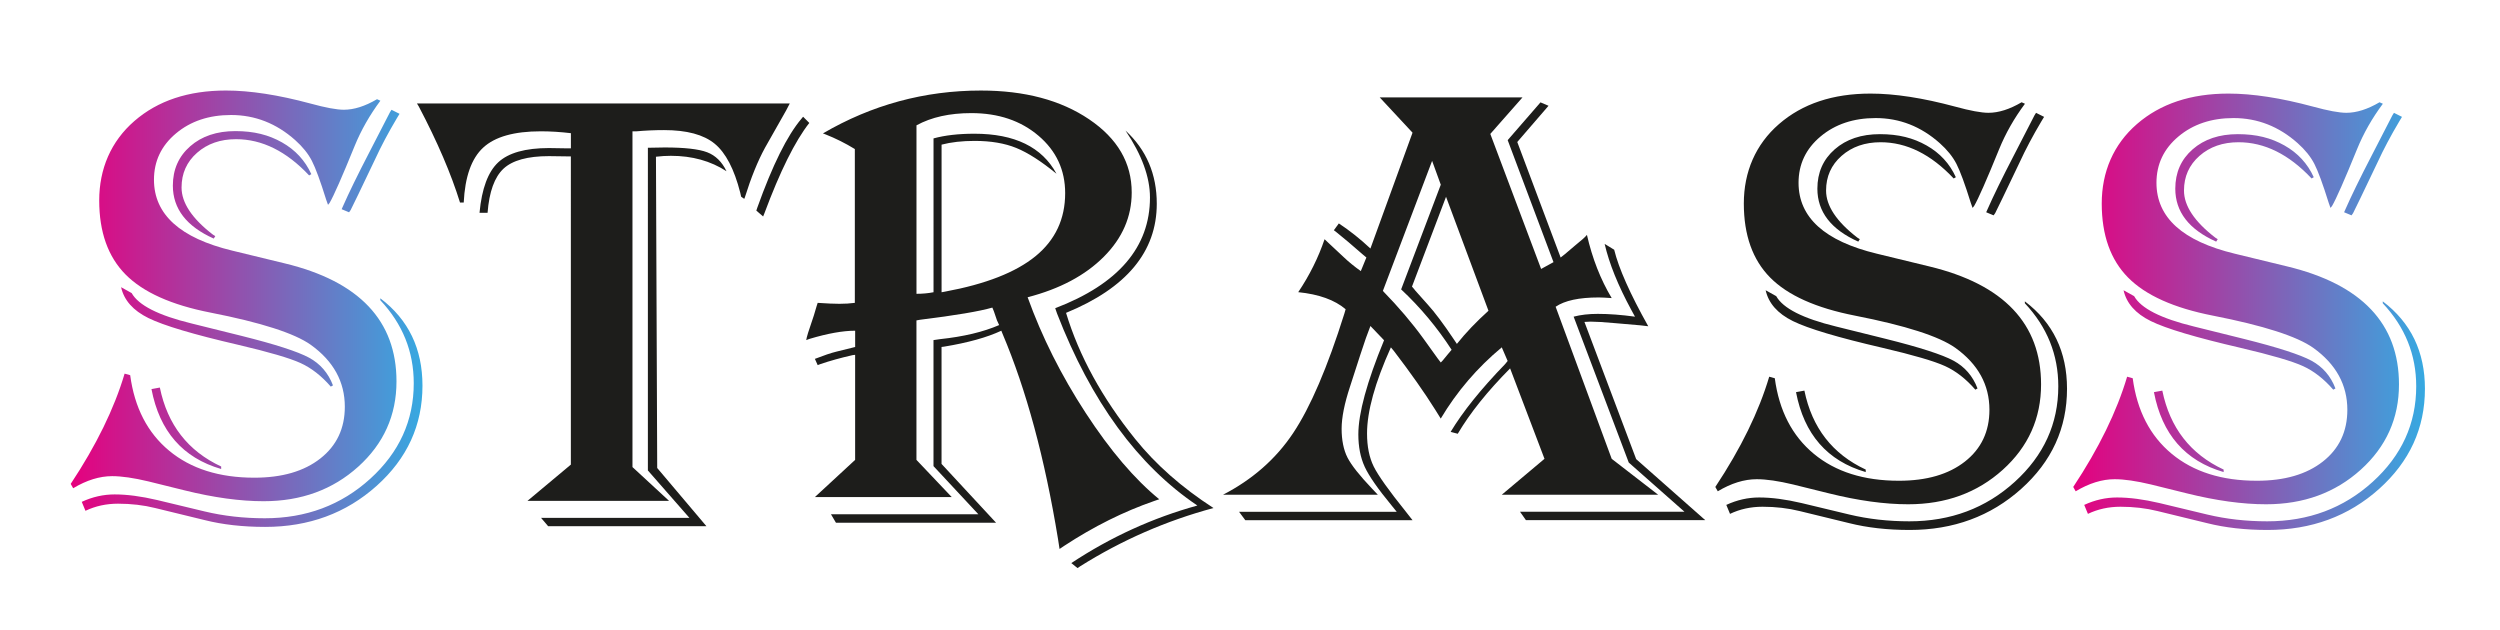
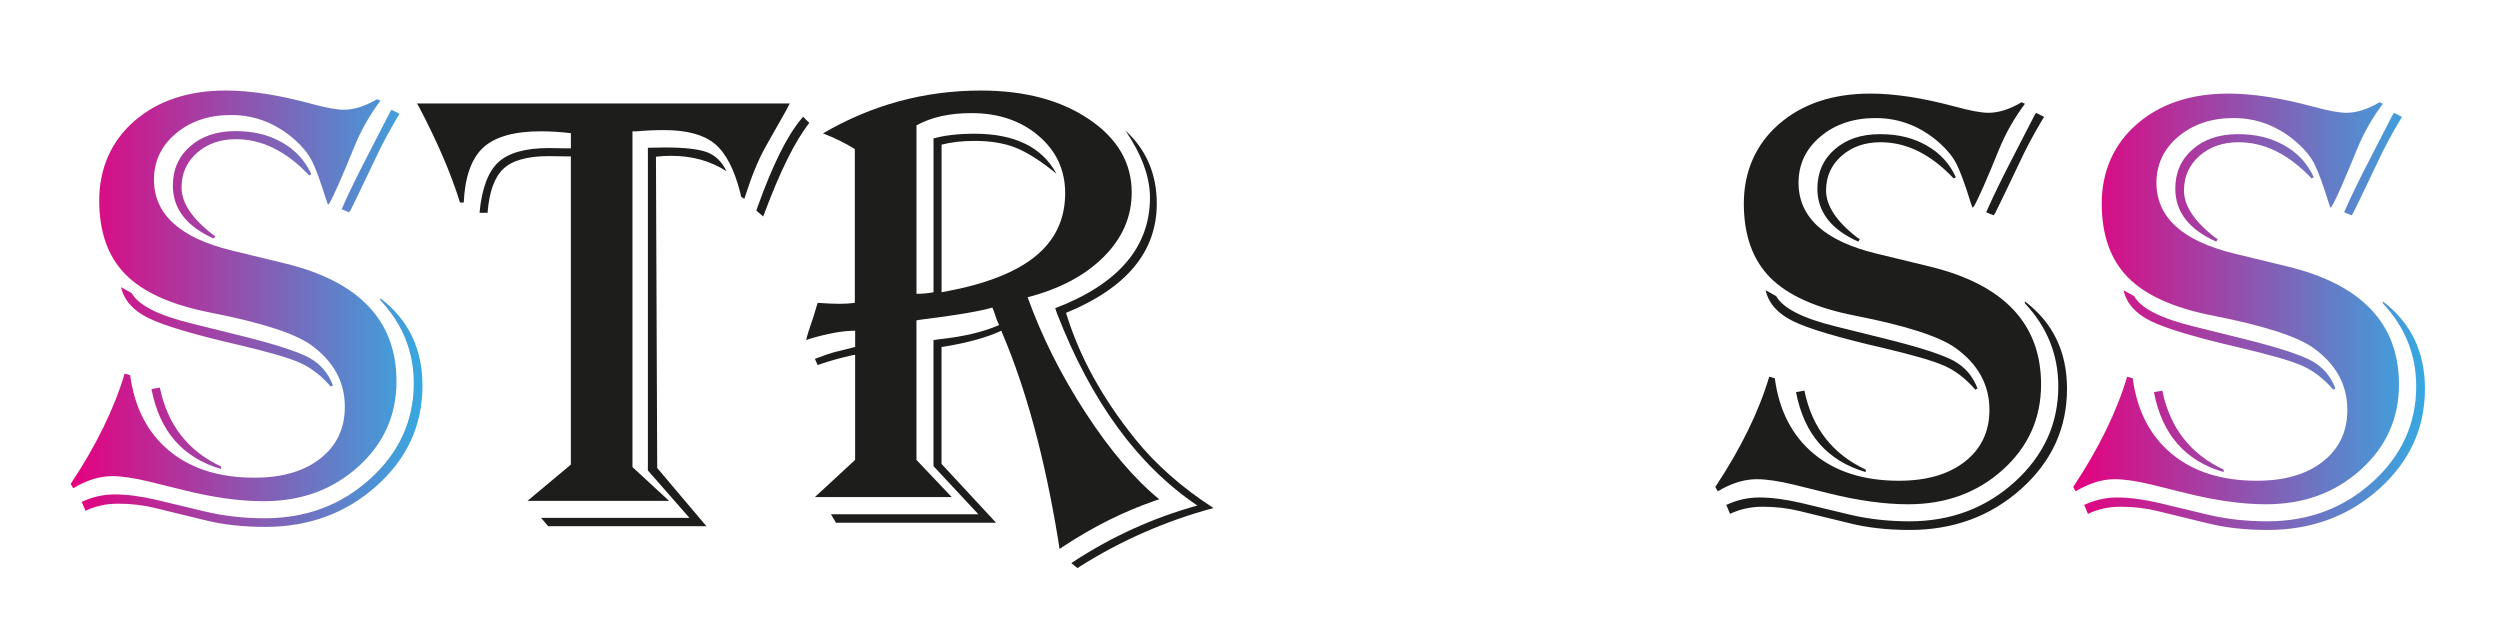
<svg xmlns="http://www.w3.org/2000/svg" id="Calque_1" viewBox="0 0 841.89 212.17">
  <defs>
    <style>.cls-1{fill:#1d1d1b;}.cls-2{fill:url(#Dégradé_sans_nom_18);}.cls-3{fill:url(#Dégradé_sans_nom_8);}</style>
    <linearGradient id="Dégradé_sans_nom_8" x1="23.8" y1="103.97" x2="142.28" y2="103.97" gradientUnits="userSpaceOnUse">
      <stop offset="0" stop-color="#e6007e" />
      <stop offset="1" stop-color="#36a9e1" />
    </linearGradient>
    <linearGradient id="Dégradé_sans_nom_18" x1="698.14" y1="105" x2="816.62" y2="105" gradientUnits="userSpaceOnUse">
      <stop offset="0" stop-color="#e6007e" />
      <stop offset="1" stop-color="#36a9e1" />
    </linearGradient>
  </defs>
  <path class="cls-3" d="M128.09,33.93c-3.62,4.87-6.5,9.94-8.66,15.23-4.24,10.43-7.06,16.83-8.45,19.19l-.52,.63c-.28-.76-.49-1.36-.63-1.77-1.95-6.26-3.55-10.6-4.8-13.04-1.25-2.43-3.13-4.76-5.63-6.99-6.33-5.63-13.52-8.45-21.59-8.45-7.44,0-13.63,2.07-18.56,6.21-4.94,4.14-7.4,9.34-7.4,15.59,0,11.68,8.8,19.64,26.39,23.88l17.63,4.28c25.1,6.05,37.65,19.3,37.65,39.74,0,11.4-4.29,20.98-12.88,28.73-8.59,7.75-19.21,11.63-31.86,11.63-7.93,0-16.79-1.22-26.6-3.65l-12.2-3.02c-4.94-1.18-9-1.77-12.2-1.77-4.24,0-8.62,1.36-13.14,4.07l-.83-1.46c8.62-13,14.67-25.38,18.15-37.13l1.88,.52c1.46,10.92,5.84,19.4,13.14,25.45,7.3,6.05,16.86,9.07,28.68,9.07,9.32,0,16.72-2.15,22.22-6.47,5.49-4.31,8.24-10.12,8.24-17.42,0-8.41-3.82-15.37-11.47-20.86-5.49-3.89-16.76-7.51-33.79-10.85-13.14-2.57-22.67-6.85-28.58-12.83-5.91-5.98-8.87-14.29-8.87-24.93s3.95-19.9,11.84-26.75c7.89-6.85,18.16-10.27,30.82-10.27,8.14,0,17.63,1.46,28.47,4.38,5.07,1.39,8.83,2.09,11.26,2.09,3.41,0,7.13-1.18,11.16-3.55l1.15,.52Zm0,66.54c9.46,7.16,14.18,16.97,14.18,29.41,0,13.28-5.15,24.53-15.44,33.74-10.29,9.21-22.81,13.82-37.55,13.82-7.51,0-14.29-.77-20.34-2.29l-16.69-4.07c-3.89-.97-8.07-1.46-12.52-1.46-3.96,0-7.61,.8-10.95,2.4l-1.25-3.02c3.61-1.67,7.3-2.5,11.06-2.5,4.17,0,8.93,.62,14.29,1.88l16.06,3.86c6.4,1.53,13.14,2.29,20.23,2.29,13.91,0,25.74-4.43,35.51-13.3,9.77-8.87,14.65-19.59,14.65-32.18,0-10.64-3.75-19.95-11.26-27.95v-.63Zm-87.3-3.75l3.55,1.98c2.29,4.1,9,7.51,20.13,10.22l16.79,4.17c11.4,2.85,19,5.3,22.79,7.35,3.79,2.05,6.48,5.16,8.08,9.34l-.73,.42c-3.13-3.61-6.52-6.26-10.17-7.93-3.65-1.67-10.66-3.72-21.02-6.15-15.02-3.48-25.1-6.48-30.25-9.02-5.15-2.54-8.2-6-9.18-10.38Zm13.04,33.79c2.57,12.52,9.46,21.38,20.65,26.59v.84c-12.93-3.76-20.75-12.72-23.47-26.91l2.82-.52ZM104.1,59.07c-7.65-8.14-15.85-12.2-24.61-12.2-5.28,0-9.67,1.53-13.14,4.59-3.48,3.06-5.21,6.95-5.21,11.68,0,5.15,3.51,10.43,10.53,15.85l.83,.52-.52,.83c-9.18-4.1-13.77-10.05-13.77-17.83,0-5.42,1.95-9.84,5.84-13.25,3.89-3.41,8.97-5.11,15.23-5.11s11.21,1.27,15.7,3.81c4.48,2.54,7.77,6.1,9.86,10.69l-.73,.42Zm30.45-20.75l-.94,1.56c-2.85,4.8-5.29,9.39-7.3,13.77-4.87,10.22-7.61,15.92-8.24,17.11l-.52,.73-2.5-1.04,.42-.94c2.02-4.59,4.94-10.57,8.76-17.94l7.09-13.77,.52-.83,2.71,1.36Z" />
  <path class="cls-1" d="M265.96,34.84c-.62,1.18-1.04,1.98-1.25,2.4l-7.09,12.52c-2.43,4.45-4.69,10.01-6.78,16.69l-.21,.52-1.04-.73-.31-1.36c-2.02-7.93-4.88-13.42-8.6-16.48-3.72-3.06-9.4-4.59-17.05-4.59-3.13,0-6.26,.14-9.39,.42h-1.25v113.06l12.31,11.37h-47.66l14.6-12.2V52.68l-7.4-.1c-7.16,0-12.26,1.41-15.28,4.22-3.02,2.82-4.82,7.77-5.37,14.86h-2.71c.76-8.14,2.87-13.8,6.31-17,3.44-3.2,9.13-4.8,17.05-4.8l6.26,.1h1.15v-5.11c-3.55-.42-6.92-.63-10.12-.63-8.97,0-15.44,1.82-19.4,5.48-3.96,3.65-6.15,9.82-6.57,18.51h-1.25c-2.99-9.66-7.61-20.44-13.87-32.33l-.63-1.04h125.57Zm-21.28,22.84c-5.35-3.48-11.61-5.21-18.77-5.21-1.6,0-3.27,.1-5.01,.31l.42,104.82,16.58,19.61h-53.3l-2.4-2.82h49.96l-13.98-15.96V49.76l5.63-.1c6.74,0,11.52,.54,14.34,1.62,2.82,1.08,4.99,3.22,6.52,6.41Zm27.85-16.27c-4.8,6.12-9.84,16.27-15.12,30.45l-.42,1.04-2.29-1.98,.31-.94c5.14-14.39,10.12-24.41,14.92-30.04l.52-.63,2.09,2.09Z" />
  <path class="cls-1" d="M277.13,44.92c16.48-9.62,34.21-14.43,53.19-14.43,14.74,0,26.89,3.23,36.45,9.69,9.56,6.46,14.34,14.67,14.34,24.64,0,8.15-3.13,15.36-9.39,21.64-6.26,6.28-14.81,10.83-25.66,13.64,4.8,13.34,11.32,26.33,19.55,38.96,8.24,12.64,16.5,22.33,24.77,29.07l-1.56,.53c-10.36,3.58-20.51,8.64-30.45,15.16l-1.56,1.05-.52-3.37c-4.45-27.17-10.67-50.2-18.67-69.08l-.42-1.05c-4.8,2.25-11.23,4.04-19.3,5.37l-.83,.1v39.39l18.36,19.8h-53.92l-1.67-2.84h49.64l-15.12-16.22v-42.44l2.19-.32c7.93-.84,14.56-2.42,19.92-4.74-.42-.84-.66-1.37-.73-1.58l-1.04-3.05c-.07-.21-.24-.63-.52-1.26-4.31,1.26-12.45,2.63-24.41,4.11l-1.15,.21v46.97l11.89,12.53h-46.1l13.56-12.53v-35.38l-.83,.1c-4.03,.91-7.68,1.93-10.95,3.05l-.83,.32-.94-2.11c3.06-1.19,5.46-2,7.2-2.42l5.53-1.37,.83-.21v-5.48c-4.1,0-9.21,.91-15.33,2.74l-1.15,.42c.14-.98,.83-3.26,2.09-6.85,.14-.28,.62-1.86,1.46-4.74,.07-.21,.17-.53,.31-.95,3.13,.21,5.56,.32,7.3,.32,1.88,0,3.61-.11,5.21-.32V50.19c-3.2-1.96-6.5-3.61-9.91-4.95l-.83-.32Zm31.5-2.74v56.76c2.02,0,3.93-.17,5.74-.53V46.61c3.82-1.05,8.41-1.58,13.77-1.58,13.56,0,22.77,4.49,27.64,13.48-5.15-4.21-9.67-7.11-13.56-8.69-3.89-1.58-8.55-2.37-13.98-2.37-4.24,0-7.96,.42-11.16,1.26v49.71l1.15-.21c13.7-2.53,23.86-6.51,30.51-11.95,6.64-5.44,9.96-12.51,9.96-21.22,0-7.79-2.99-14.23-8.97-19.32-5.98-5.09-13.52-7.63-22.63-7.63-7.3,0-13.45,1.37-18.46,4.11Zm50.37,63.19c4.38,14.46,12.13,28.61,23.26,42.44,6.95,8.64,15.75,16.39,26.39,23.27-15.92,4.28-30.87,10.81-44.85,19.59l-.94,.63-2.09-1.68c13.28-8.78,27.43-15.23,42.45-19.38-20.02-13.48-35.77-35.03-47.25-64.66l-.62-1.79c21.28-8.14,31.91-20.57,31.91-37.28,0-6.88-2.75-14.39-8.24-22.54,7.02,6.46,10.53,14.67,10.53,24.64,0,16.15-10.19,28.4-30.56,36.75Z" />
-   <path class="cls-1" d="M512.72,32.79l-10.85,12.31,17.11,45.47,4.17-2.29-15.43-41.09,11.05-12.72,2.71,1.15-10.53,12.2,14.6,38.9c.83-.63,1.32-1.01,1.46-1.15l3.44-2.92c2.09-1.67,3.41-2.85,3.96-3.55,1.81,7.93,4.59,15.02,8.34,21.28-2.02-.14-3.48-.21-4.38-.21-6.61,0-11.44,1.04-14.5,3.13l18.88,51.21,15.65,12.1h-52.67l14.39-12.1-11.58-30.45c-7.65,7.72-13.52,15.05-17.63,22.01l-2.4-.63c4.1-6.81,10.22-14.43,18.36-22.84l.84-1.04-1.98-4.59c-8.27,6.88-15.12,14.88-20.55,23.99l-1.88-3.02c-3.62-5.77-8.24-12.34-13.87-19.71l-1.04-1.25c-5.36,11.89-8.03,21.55-8.03,29,0,4.38,.75,8.08,2.24,11.11,1.49,3.02,5.09,8.08,10.79,15.17,.49,.63,1.25,1.6,2.29,2.92h-56.32l-2.09-2.82h53.09l-1.77-2.19c-4.59-5.56-7.6-9.89-9.02-12.98-1.42-3.09-2.14-6.73-2.14-10.9,0-7.09,2.88-17.66,8.66-31.71l-4.59-4.8c-.9,2.23-2.05,5.49-3.44,9.8l-3.44,10.64c-1.88,5.7-2.82,10.43-2.82,14.18s.66,7.13,1.98,9.7c1.32,2.57,4.1,6.08,8.34,10.53,.42,.42,1.04,1.08,1.88,1.98h-52.15c9.94-5.14,17.82-12.06,23.62-20.76,5.8-8.69,11.56-22.11,17.26-40.26l.42-1.46c-3.69-3.13-9.01-5.04-15.96-5.74,3.82-5.7,6.78-11.65,8.87-17.83,.97,.9,1.56,1.46,1.77,1.67l4.69,4.38c1.6,1.53,3.51,3.09,5.74,4.69l1.88-4.59-1.25-1.04c-3.48-3.06-6.4-5.53-8.76-7.41l-.94-.73,1.67-2.29c3.68,2.43,7.23,5.25,10.64,8.45l14.18-39.01-11.06-11.89h48.08Zm-30.45,21.38l-16.58,43.8c5.28,5.42,9.84,10.78,13.66,16.06l4.8,6.68c.07,.07,.42,.52,1.04,1.36,.63-.63,.97-1.01,1.04-1.15l1.46-1.77c.21-.28,.59-.73,1.15-1.36-4.87-7.51-10.53-14.29-17-20.34l13.35-35.25-2.92-8.03Zm4.69,12.1l-11.47,30.25c.63,.7,.97,1.11,1.04,1.25l4.28,4.8c2.29,2.5,5.22,6.4,8.76,11.68l1.04,1.56c2.99-3.75,6.54-7.47,10.64-11.16l-14.29-38.38Zm56.63,17.84c1.53,6.26,5.35,14.85,11.47,25.76-1.53-.21-2.4-.31-2.61-.31l-8.45-.73c-3.82-.35-6.61-.52-8.34-.52-.28,0-.98,.04-2.09,.1l17.42,46.2,23.26,20.55h-60.39l-1.98-2.82h55.38l-18.77-16.58-18.56-49.12c2.36-.63,5.07-.94,8.14-.94,3.76,0,7.93,.31,12.52,.94l-1.25-2.29c-4.45-8.2-7.44-15.61-8.97-22.22l3.23,1.98Z" />
  <path class="cls-1" d="M681.9,34.96c-3.62,4.87-6.5,9.94-8.66,15.23-4.24,10.43-7.06,16.83-8.45,19.19l-.52,.63c-.28-.76-.49-1.36-.62-1.77-1.95-6.26-3.55-10.6-4.8-13.04-1.25-2.43-3.13-4.76-5.63-6.99-6.33-5.63-13.52-8.45-21.59-8.45-7.44,0-13.63,2.07-18.56,6.21-4.94,4.14-7.4,9.34-7.4,15.59,0,11.68,8.8,19.64,26.39,23.88l17.63,4.28c25.1,6.05,37.65,19.3,37.65,39.74,0,11.4-4.29,20.98-12.88,28.73-8.59,7.75-19.21,11.63-31.86,11.63-7.93,0-16.79-1.22-26.59-3.65l-12.2-3.02c-4.94-1.18-9-1.77-12.2-1.77-4.24,0-8.62,1.36-13.14,4.07l-.83-1.46c8.62-13,14.67-25.38,18.15-37.13l1.88,.52c1.46,10.92,5.84,19.4,13.14,25.45,7.3,6.05,16.86,9.07,28.68,9.07,9.32,0,16.72-2.15,22.22-6.47,5.49-4.31,8.24-10.12,8.24-17.42,0-8.41-3.82-15.37-11.47-20.86-5.49-3.89-16.76-7.51-33.79-10.85-13.14-2.57-22.67-6.85-28.58-12.83-5.91-5.98-8.87-14.29-8.87-24.93s3.95-19.9,11.84-26.75c7.89-6.85,18.16-10.27,30.82-10.27,8.14,0,17.63,1.46,28.47,4.38,5.07,1.39,8.83,2.09,11.26,2.09,3.41,0,7.13-1.18,11.16-3.55l1.15,.52Zm0,66.54c9.45,7.16,14.18,16.97,14.18,29.41,0,13.28-5.15,24.53-15.44,33.74-10.29,9.21-22.81,13.82-37.55,13.82-7.51,0-14.29-.77-20.34-2.29l-16.69-4.07c-3.89-.97-8.07-1.46-12.52-1.46-3.96,0-7.61,.8-10.95,2.4l-1.25-3.02c3.62-1.67,7.3-2.5,11.06-2.5,4.17,0,8.93,.62,14.29,1.88l16.06,3.86c6.4,1.53,13.14,2.29,20.23,2.29,13.9,0,25.74-4.43,35.51-13.3,9.77-8.87,14.65-19.59,14.65-32.18,0-10.64-3.76-19.95-11.26-27.95v-.63Zm-87.3-3.75l3.55,1.98c2.29,4.1,9,7.51,20.13,10.22l16.79,4.17c11.4,2.85,19,5.3,22.79,7.35,3.79,2.05,6.48,5.16,8.08,9.34l-.73,.42c-3.13-3.61-6.52-6.26-10.17-7.93-3.65-1.67-10.66-3.72-21.02-6.15-15.02-3.48-25.1-6.48-30.25-9.02-5.15-2.54-8.2-6-9.18-10.38Zm13.04,33.79c2.57,12.52,9.46,21.38,20.65,26.59v.84c-12.93-3.76-20.76-12.72-23.47-26.91l2.82-.52Zm50.27-71.44c-7.65-8.14-15.85-12.2-24.61-12.2-5.28,0-9.67,1.53-13.14,4.59-3.48,3.06-5.22,6.95-5.22,11.68,0,5.15,3.51,10.43,10.53,15.85l.83,.52-.52,.83c-9.18-4.1-13.77-10.05-13.77-17.83,0-5.42,1.94-9.84,5.84-13.25,3.89-3.41,8.97-5.11,15.23-5.11s11.21,1.27,15.7,3.81c4.49,2.54,7.77,6.1,9.86,10.69l-.73,.42Zm30.45-20.75l-.94,1.56c-2.85,4.8-5.28,9.39-7.3,13.77-4.87,10.22-7.61,15.92-8.24,17.11l-.52,.73-2.5-1.04,.42-.94c2.02-4.59,4.94-10.57,8.76-17.94l7.09-13.77,.52-.83,2.71,1.36Z" />
  <path class="cls-2" d="M802.43,34.96c-3.62,4.87-6.5,9.94-8.66,15.23-4.24,10.43-7.06,16.83-8.45,19.19l-.52,.63c-.28-.76-.49-1.36-.62-1.77-1.95-6.26-3.55-10.6-4.8-13.04-1.25-2.43-3.13-4.76-5.63-6.99-6.33-5.63-13.52-8.45-21.59-8.45-7.44,0-13.63,2.07-18.56,6.21-4.94,4.14-7.4,9.34-7.4,15.59,0,11.68,8.8,19.64,26.39,23.88l17.63,4.28c25.1,6.05,37.65,19.3,37.65,39.74,0,11.4-4.29,20.98-12.88,28.73-8.59,7.75-19.21,11.63-31.86,11.63-7.93,0-16.79-1.22-26.59-3.65l-12.2-3.02c-4.94-1.18-9-1.77-12.2-1.77-4.24,0-8.62,1.36-13.14,4.07l-.83-1.46c8.62-13,14.67-25.38,18.15-37.13l1.88,.52c1.46,10.92,5.84,19.4,13.14,25.45,7.3,6.05,16.86,9.07,28.68,9.07,9.32,0,16.72-2.15,22.22-6.47,5.49-4.31,8.24-10.12,8.24-17.42,0-8.41-3.82-15.37-11.47-20.86-5.49-3.89-16.76-7.51-33.79-10.85-13.14-2.57-22.67-6.85-28.58-12.83-5.91-5.98-8.87-14.29-8.87-24.93s3.95-19.9,11.84-26.75c7.89-6.85,18.16-10.27,30.82-10.27,8.14,0,17.63,1.46,28.47,4.38,5.07,1.39,8.83,2.09,11.26,2.09,3.41,0,7.13-1.18,11.16-3.55l1.15,.52Zm0,66.54c9.45,7.16,14.18,16.97,14.18,29.41,0,13.28-5.15,24.53-15.44,33.74-10.29,9.21-22.81,13.82-37.55,13.82-7.51,0-14.29-.77-20.34-2.29l-16.69-4.07c-3.89-.97-8.07-1.46-12.52-1.46-3.96,0-7.61,.8-10.95,2.4l-1.25-3.02c3.62-1.67,7.3-2.5,11.06-2.5,4.17,0,8.93,.62,14.29,1.88l16.06,3.86c6.4,1.53,13.14,2.29,20.23,2.29,13.9,0,25.74-4.43,35.51-13.3,9.77-8.87,14.65-19.59,14.65-32.18,0-10.64-3.76-19.95-11.26-27.95v-.63Zm-87.3-3.75l3.55,1.98c2.29,4.1,9,7.51,20.13,10.22l16.79,4.17c11.4,2.85,19,5.3,22.79,7.35,3.79,2.05,6.48,5.16,8.08,9.34l-.73,.42c-3.13-3.61-6.52-6.26-10.17-7.93-3.65-1.67-10.66-3.72-21.02-6.15-15.02-3.48-25.1-6.48-30.25-9.02-5.15-2.54-8.2-6-9.18-10.38Zm13.04,33.79c2.57,12.52,9.46,21.38,20.65,26.59v.84c-12.93-3.76-20.76-12.72-23.47-26.91l2.82-.52Zm50.27-71.44c-7.65-8.14-15.85-12.2-24.61-12.2-5.28,0-9.67,1.53-13.14,4.59-3.48,3.06-5.22,6.95-5.22,11.68,0,5.15,3.51,10.43,10.53,15.85l.83,.52-.52,.83c-9.18-4.1-13.77-10.05-13.77-17.83,0-5.42,1.94-9.84,5.84-13.25,3.89-3.41,8.97-5.11,15.23-5.11s11.21,1.27,15.7,3.81c4.49,2.54,7.77,6.1,9.86,10.69l-.73,.42Zm30.45-20.75l-.94,1.56c-2.85,4.8-5.28,9.39-7.3,13.77-4.87,10.22-7.61,15.92-8.24,17.11l-.52,.73-2.5-1.04,.42-.94c2.02-4.59,4.94-10.57,8.76-17.94l7.09-13.77,.52-.83,2.71,1.36Z" />
</svg>